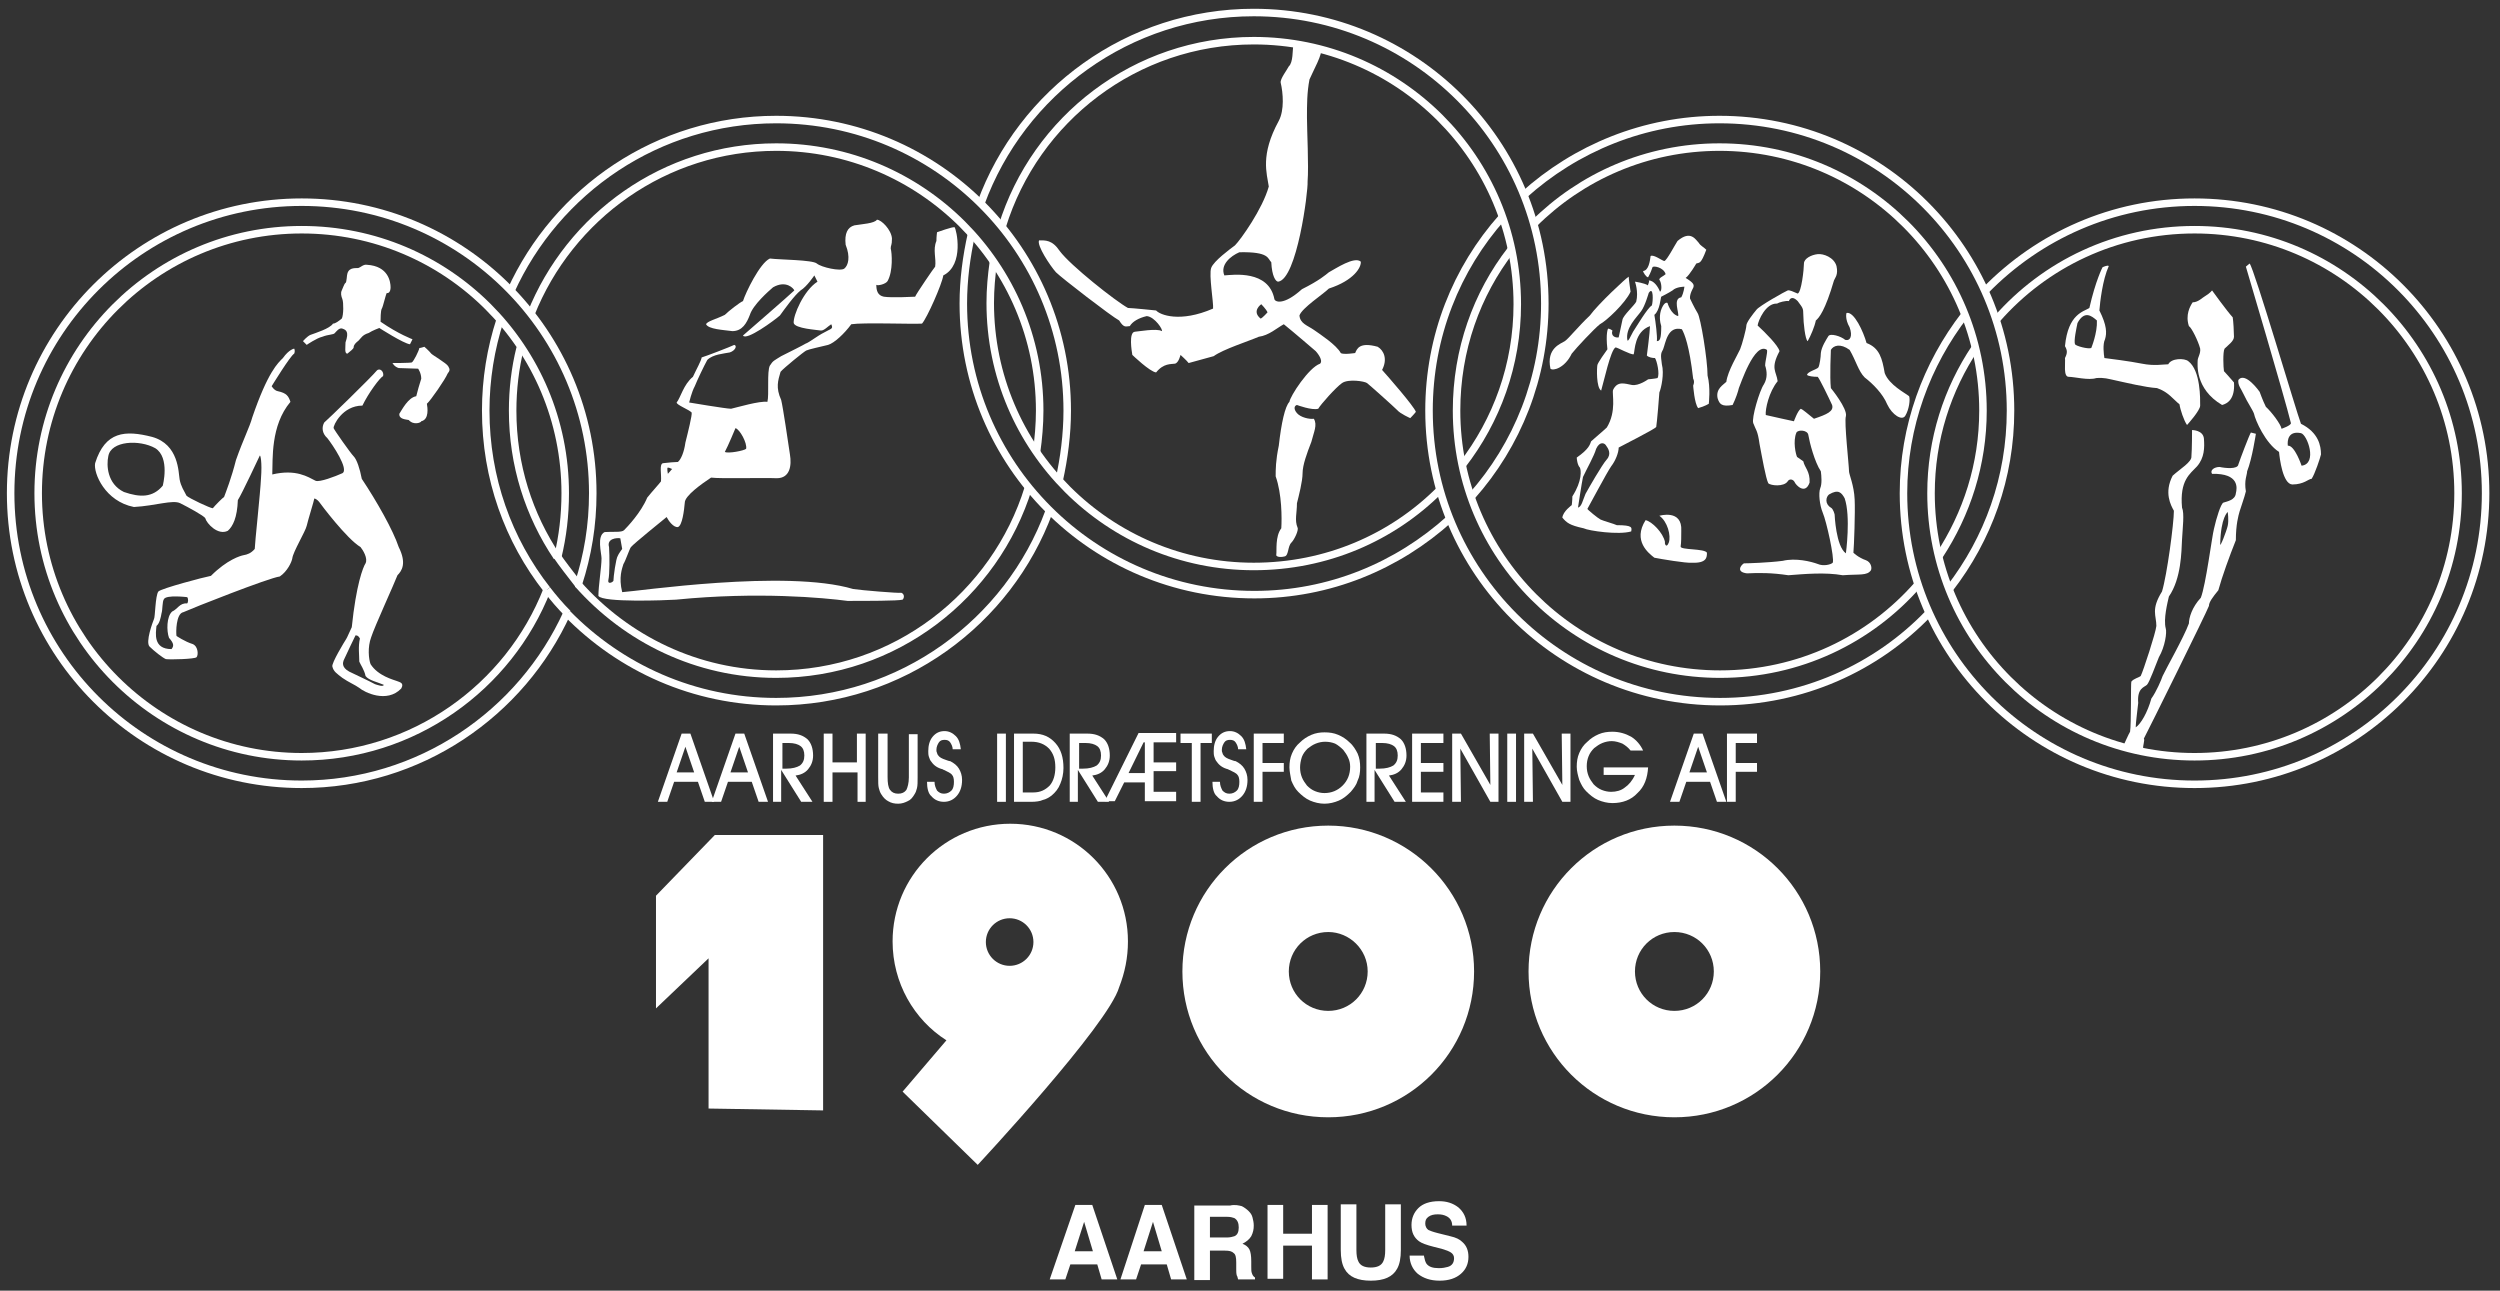
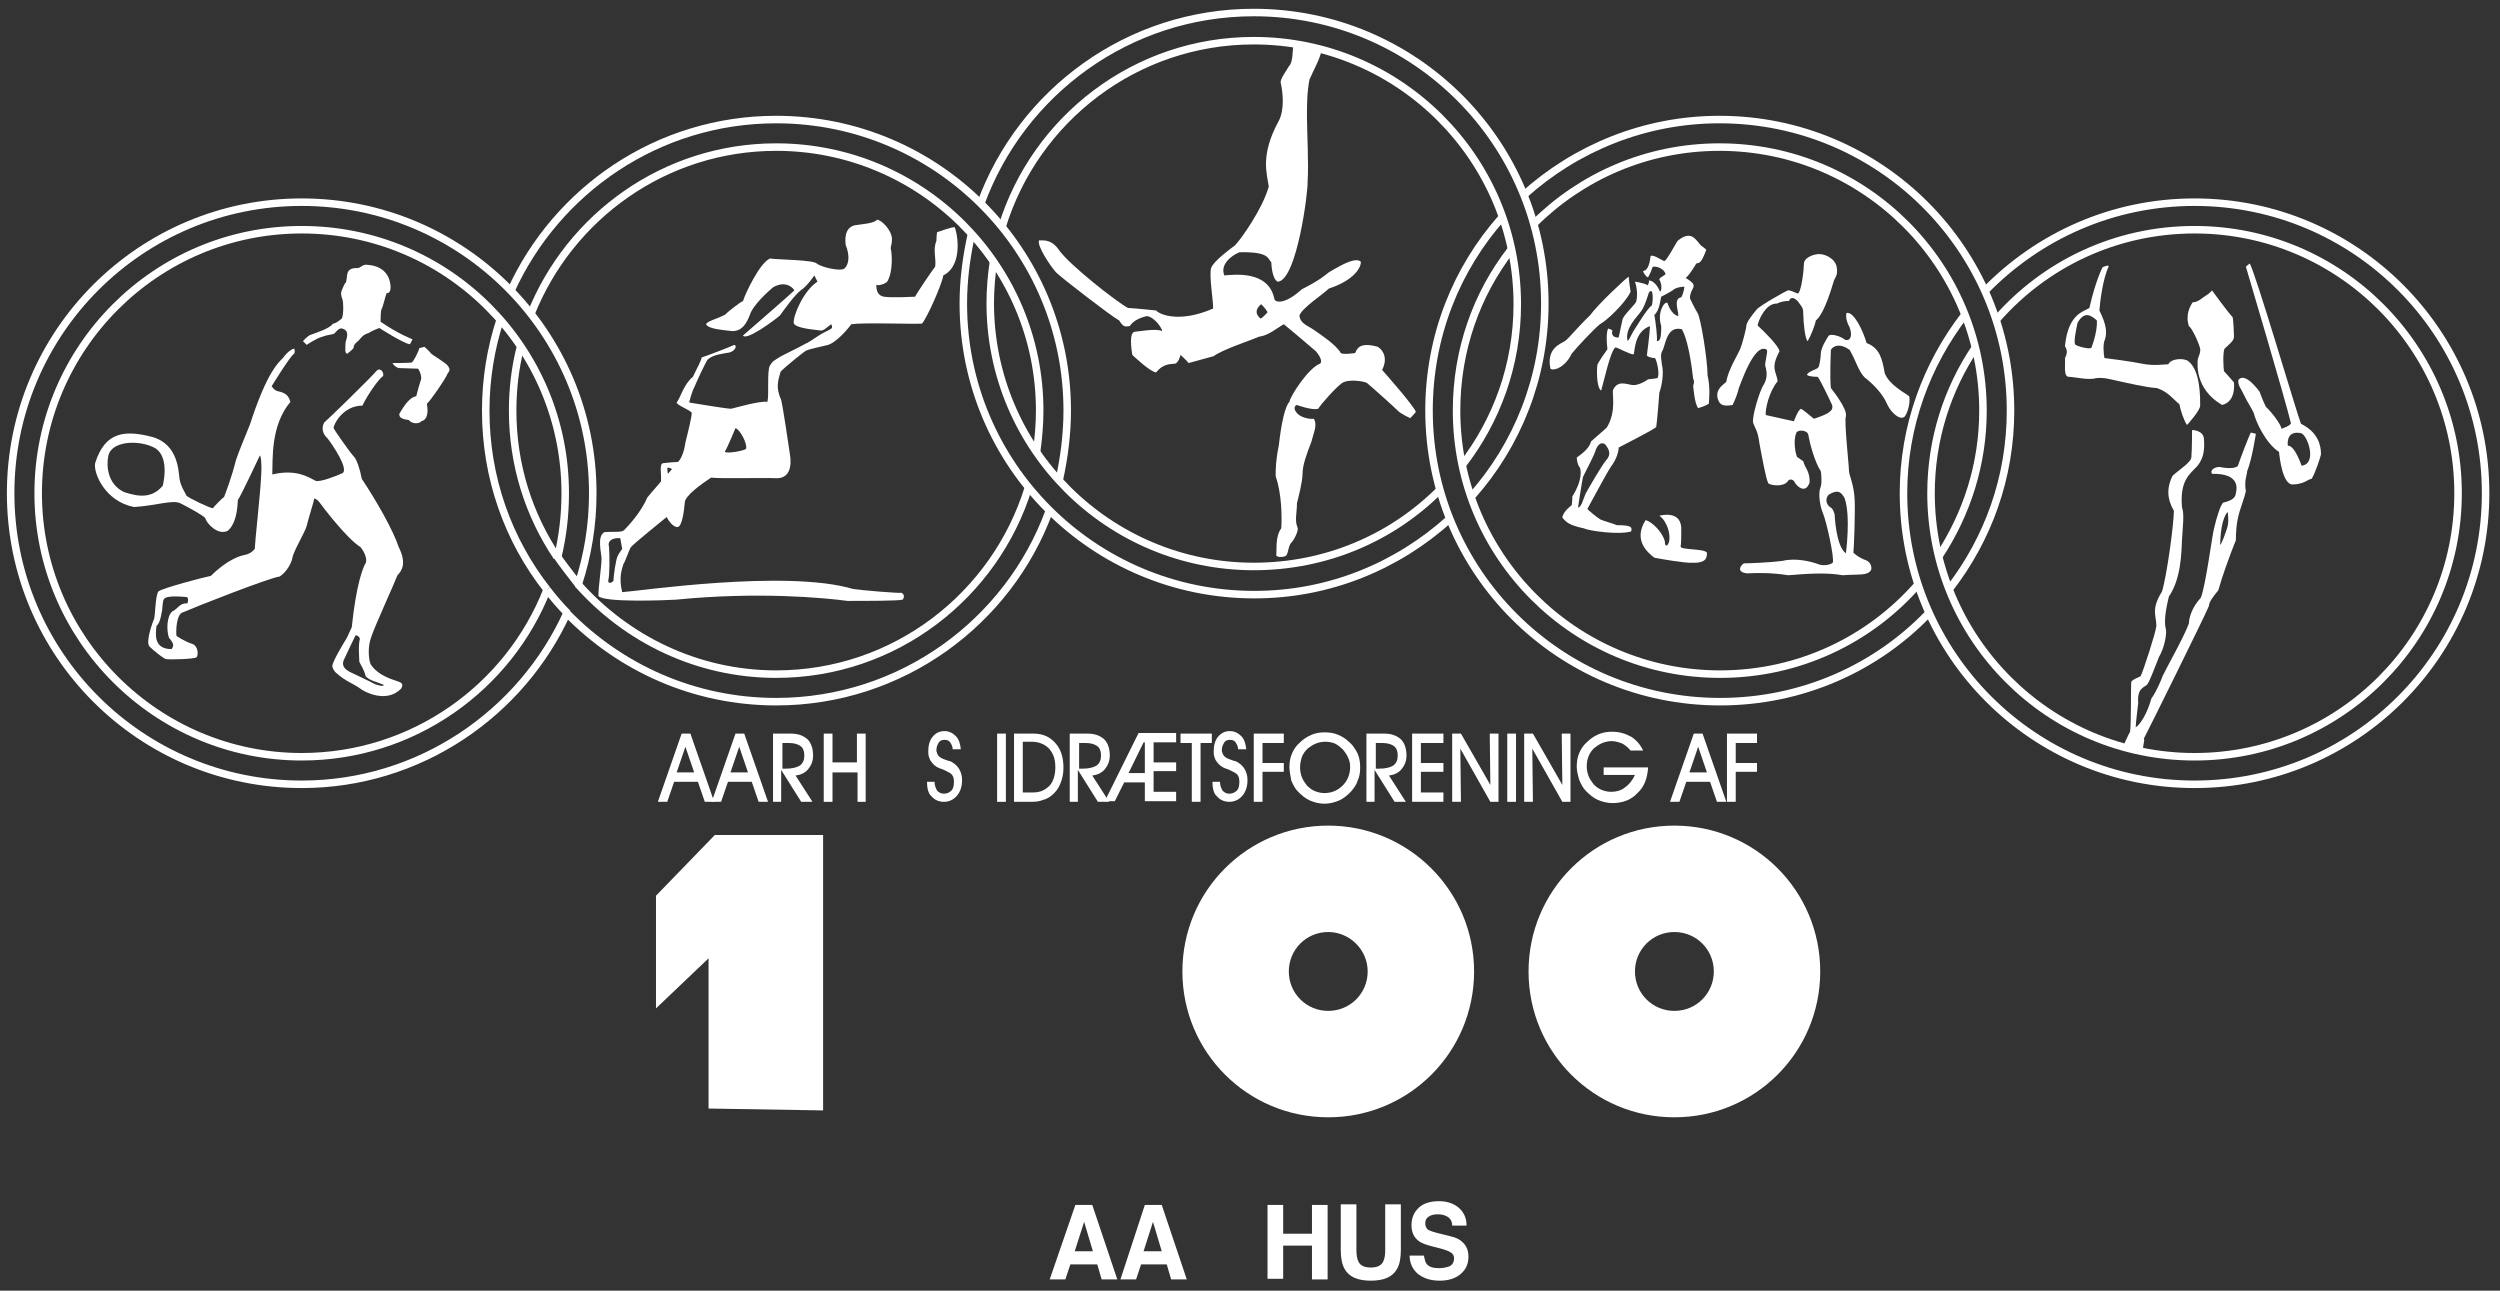
<svg xmlns="http://www.w3.org/2000/svg" version="1.1" id="Text" x="0px" y="0px" viewBox="0 0 399.4 206.2" style="enable-background:new 0 0 399.4 206.2;" xml:space="preserve">
  <rect x="0" y="0" width="399.4" height="206.2" fill="#333333" stroke="none" />
  <style type="text/css">
	.st0{display:none;fill:#A3A2A2;}
	.st1{fill:none;stroke:#FFFFFF;stroke-width:1.2;}
	.st2{fill:#FFFFFF;}
</style>
  <rect x="-74.5" y="-31.7" class="st0" width="549.6" height="286.4" />
  <g>
    <path class="st1" d="M87.4,94.2c-6.1,15.6-21.4,26.7-39.2,26.7C25,120.9,6.1,102,6.1,78.8c0-23.2,18.8-42.1,42.1-42.1   s42.1,18.8,42.1,42.1c0,3.5-0.4,6.9-1.2,10.2" />
    <path class="st1" d="M90.6,97.9C83.3,114,67,125.3,48.2,125.3c-25.7,0-46.5-20.8-46.5-46.5c0-25.7,20.8-46.5,46.5-46.5   s46.5,20.8,46.5,46.5c0,5.1-0.8,9.9-2.3,14.5" />
    <path class="st1" d="M164.3,77.9C159,95.1,143,107.7,124,107.7c-12.6,0-23.9-5.6-31.7-14.4" />
    <path class="st1" d="M84.8,50.2C91,34.6,106.2,23.5,124,23.5c23.2,0,42.1,18.8,42.1,42.1c0,2.2-0.2,4.5-0.5,6.6" />
    <path class="st1" d="M89,89c-4.5-6.7-7.1-14.7-7.1-23.4c0-3.4,0.4-6.8,1.2-10" />
    <path class="st1" d="M167.6,81.7c-6.5,17.7-23.6,30.4-43.6,30.4c-13.1,0-24.9-5.4-33.4-14.1" />
    <path class="st1" d="M81.6,46.5c7.3-16.1,23.5-27.4,42.4-27.4c25.7,0,46.5,20.8,46.5,46.5c0,3.8-0.5,7.6-1.3,11.2" />
    <path class="st1" d="M87.4,94.2c-6.2-7.9-9.8-17.8-9.8-28.6c0-5,0.8-9.9,2.3-14.5" />
    <path class="st1" d="M315.6,55.5c-4.5,6.7-7.1,14.7-7.1,23.3c0,23.2,18.8,42.1,42.1,42.1c23.2,0,42.1-18.8,42.1-42.1   c0-23.2-18.8-42.1-42.1-42.1c-12.6,0-23.9,5.5-31.6,14.3" />
    <path class="st1" d="M313.9,50.3c-6.1,7.9-9.8,17.8-9.8,28.5c0,25.7,20.8,46.5,46.5,46.5c25.7,0,46.5-20.8,46.5-46.5   c0-25.7-20.8-46.5-46.5-46.5c-13.1,0-24.9,5.4-33.4,14.1" />
    <path class="st1" d="M309.8,88.8c4.4-6.7,7-14.6,7-23.2c0-23.2-18.8-42.1-42.1-42.1c-11.6,0-22.1,4.7-29.7,12.3" />
    <path class="st1" d="M241.4,39.9c-5.5,7.1-8.7,16-8.7,25.7c0,23.2,18.8,42.1,42.1,42.1c12.6,0,23.9-5.5,31.6-14.3" />
    <path class="st1" d="M311.5,94c6.1-7.9,9.7-17.7,9.7-28.4c0-25.7-20.8-46.5-46.5-46.5c-12,0-23,4.6-31.3,12.1" />
    <path class="st1" d="M240,34.7c-7.3,8.2-11.7,19-11.7,30.9c0,25.7,20.8,46.5,46.5,46.5c13.1,0,25-5.4,33.4-14.2" />
    <path class="st1" d="M230,78.3c-7.6,7.6-18.1,12.2-29.7,12.2c-23.2,0-42.1-18.8-42.1-42.1c0-2.2,0.2-4.4,0.5-6.5" />
    <path class="st1" d="M160.1,36.2c5.3-17.2,21.3-29.7,40.2-29.7c23.2,0,42.1,18.8,42.1,42.1c0,9.7-3.3,18.6-8.8,25.7" />
    <path class="st1" d="M231.6,82.9c-8.3,7.5-19.2,12.1-31.2,12.1c-25.7,0-46.5-20.8-46.5-46.5c0-3.8,0.5-7.5,1.3-11.1" />
    <path class="st1" d="M156.7,32.5C163.2,14.7,180.3,2,200.3,2c25.7,0,46.5,20.8,46.5,46.5c0,11.8-4.4,22.6-11.7,30.8" />
    <path class="st1" d="M88.9,88.7c0.8,1.2,2.2,3,3.6,4.8" />
    <path class="st1" d="M87.4,94.2c1,1.3,2.1,2.6,3.3,3.8" />
    <path class="st2" d="M65.5,55l0.4-0.8c0,0-2.2-0.8-5.1-2.8c0-0.4,0-1.8,0.2-2.1c0.2-0.3,0.6-2.2,0.8-2.5c0.2,0.1,0.6-0.1,0.6-0.9   s-0.3-3.4-3.8-3.6c-0.5-0.1-1,0.4-1.3,0.5c-0.3,0.1-1.5-0.2-1.8,0.9c-0.1,0.2-0.1,1.4-0.3,1.5c-0.2,0.1-0.4,0.8-0.6,1.2   s-0.1,0.9,0.1,1.4c0.2,0.5,0.2,2.6-0.1,3.1c-0.5,0.4-1,0.8-1.4,0.8c-0.5,0.8-2.8,1.5-3.6,1.8c-0.5,0.2-1.2,1-1.2,1l0.6,0.6   c0,0,1.6-1.1,2.5-1.3c1-0.4,1.8-0.3,2-0.6c0.2-0.2,0.7-0.9,1.2-0.7c0.6,0.2,1.1,0.5,0.5,2.2c0,0.8-0.2,1.8,0.3,1.8   c0.5-0.4,1-0.8,1-1c0-0.4,0.3-0.7,0.8-1.1c0.4-0.4,0.6-0.9,1.6-1.2c0.6-0.4,1.7-0.8,1.7-0.8S64.5,54.9,65.5,55z" />
    <path class="st2" d="M62.7,58c0,0,2.8,0,3.1-0.1c0.3-0.2,1.1-1.8,1.2-2.3c0.2,0,0.8-0.2,0.8-0.2s0.8,0.7,1.1,1.1   c0.3,0.3,2.4,1.5,2.7,2s0.3,0.7-0.1,1.2c-0.3,0.8-2.7,4.3-3.3,4.8c0.1,0.6,0.4,2.5-0.9,2.8c0,0.2-1.2,0.7-2-0.2   c-0.4-0.1-1.6-0.1-1.5-1c0.4-0.6,1.4-2.6,2.7-2.8c0.2-0.8,0.5-1.9,0.8-2.8c0-0.9-0.5-1.6-0.5-1.6s-2.8-0.1-3.1-0.1   C63,58.6,62.7,58,62.7,58z" />
    <path class="st2" d="M118.7,53.6c0,0,7.5-6.5,8.2-7.2c-0.1-0.3-1.3-1.7-3.4-0.5c-0.7,0.6-3.2,2.8-3.7,4.4c-0.5,1.3-1.2,2.6-2.8,2.6   c-1.5-0.2-3.8-0.3-4.2-1.1c0.2-0.5,1.6-0.8,3-1.5c0.6-0.6,2.4-2,2.9-2.2c0.4-1.3,2.7-6.1,4.3-6.8c1.5,0.2,6.8,0.2,7.5,0.8   s3.8,1.3,4.4,0.8s1-1.8,0.2-3.8c-0.2-1.8,0.3-2.8,1.4-3.1c1.2-0.2,3.2-0.3,3.6-0.9c0.7,0,2.3,1.6,2.4,3c0,1.2-0.2,1-0.2,1.6   c0.2,0.7,0.4,3.6-0.5,5.2c-0.3,0.5-1.6,0.8-1.8,0.6c0,0.9,0.2,1.7,1.2,1.9c1.2,0.2,5,0,5,0c0.2-0.5,3-4.6,3.2-4.8   c0.2-1.3-0.4-2.7,0.2-4.1c0-0.7,0.1-1.4,0.1-1.4s2.5-0.9,2.8-0.8c0.3,0.3,1.6,6-1.8,7.7c-0.2,1.4-2.6,6.8-3.4,7.7   c-1.7,0.1-9.4-0.2-11.3,0.1c-1.1,1.5-2.7,3-3.7,3.3c-1.2,0.3-3.1,0.7-3.5,0.9s-3.6,2.8-4.1,3.4c-0.4,1.4-0.8,2.5,0.1,4.5   c0.3,1.2,1.1,6.7,1.4,8.7c0.3,1.8,0,3.8-2.1,3.8c-2.3-0.1-9,0.1-10.5-0.1c-1.5,1-4.2,2.9-4.2,4c-0.1,1.2-0.4,3.7-1.1,3.9   c-0.7,0.1-1.5-1-1.8-1.6c-0.6,0.5-5.2,4.2-5.7,4.8c-0.2,0.2-0.9,2.3-1.2,2.7c-0.2,0.7-0.8,2.1-0.2,4.5c2.2-0.1,26.2-3.7,36.9-0.5   c1.3,0.2,7.3,0.7,7.7,0.6c0.5,0.2,0.5,0.8,0.2,1.1c-0.7,0.2-5.8,0.2-8.8,0.2c-3.8-0.5-14.3-1.5-27.4-0.2   c-1.6,0.1-11.7,0.5-12.4-0.6c0-1.6,0.5-4.6,0.5-6c0-0.8-0.8-3.6,0.5-4.2c1.3-0.1,2.7,0.1,3.1-0.3c0.5-0.5,2.7-2.8,3.7-5.2   c0.8-1,2-2.3,2.2-2.6c0.1-1.2-0.3-2.7,0.3-2.9c0.8-0.1,2-0.2,2.4-0.2c0.5-0.4,1-1.6,1.2-3.1c0.4-1.6,1.1-4.4,1-4.8   c-0.5-0.5-2.4-1.2-2.4-1.6c0.6-0.7,1.1-2.9,2.6-4.1c0.6-1.3,1.3-2.5,1.4-3.1c0.7-0.2,4.6-1.7,5.2-2c0.5,0.1,0.2,0.9-0.7,1.2   c-1,0.2-2.7,0.3-3.6,1.2c-0.5,0.9-1.6,3.2-2,4.2c-0.5,0.9-0.9,2.6-0.9,2.6s5.9,1,6.7,1c0.9-0.2,4.6-1.3,5.8-1.1   c0.3-1.1-0.1-4.9,0.4-5.8c0.5-0.8,0.7-0.8,1.8-1.5c1.4-0.7,3.6-1.8,3.9-2c0.6-0.2,1.8-1.2,3-1.8c1-0.6,1.5-0.5,1.1-1.3   c-0.5,0.3-1.2,1.1-1.7,1c-0.5-0.1-4.1-0.3-4.3-1.2c-0.1-1.2,1.6-5.2,3.8-6.6c-0.1-0.2-0.5-1-0.5-1s-1.2,1.8-2.2,2.4   c-1,0.8-2.5,2.9-3.3,4C123.7,51.2,119.2,54.5,118.7,53.6z M117.5,68.4c0,0-1.2,2.9-1.7,3.8c0.5,0.3,3.1-0.2,3.4-0.5   C119.4,70.8,118.2,68.6,117.5,68.4z M99.4,87.7l-0.3-1.7c-0.5-0.1-2.2,0-1.8,1.4c0.1,1.4,0.1,4.4-0.1,5.2s0.6,0.5,0.8,0.2   c0-0.6,0.4-3.6,0.7-4C98.8,88.5,99.4,87.7,99.4,87.7z M106.7,74.7c-0.2,0,0,1,0,1l0.7-0.8C107.4,75,107,74.7,106.7,74.7z" />
    <path class="st2" d="M225.3,66.8c0,0-1.6-0.7-2.1-1.3c-0.6-0.6-4.4-4-4.8-4.3c-0.4-0.3-3-0.7-4,0c-1,0.7-3.4,3.4-3.8,4.1   c-1,0.3-3.4-0.6-3.4-0.6c-0.4,0.1-0.6,0.6,0,1.3c0.6,0.7,2,1,2.7,0.9c0.6,1,0,2.1-0.4,3.7c-0.7,1.8-1.4,3.7-1.4,5   c0,1.3-0.6,3.6-0.9,4.8c0,1.6-0.4,2.7,0.1,3.9c0.2,0.4-0.5,1.9-1,2.4c-0.6,0.6-0.4,2.1-1.1,2.2c-0.8,0.2-1.4,0-1.3-0.3   c0.1-0.6-0.2-2.9,0.8-4.2c0.1-1.6,0.1-5.5-0.9-8.3c0-1.1,0-2.5,0.5-4.9c0.4-3.6,1-6.3,1.7-7c0.1-0.9,3.1-5.5,4.9-6.1   c0.6-0.6-0.7-2-0.7-2s-3.6-3.1-5.1-4.3c-1.1,0.6-2.4,1.8-4,2c-1.6,0.7-5.7,2-7.2,3.1c-1.4,0.4-4,1.1-4,1.1   c-0.3-0.4-1.3-1.3-1.3-1.3s-0.3,1.3-0.9,1.4c-0.6,0.1-1.8-0.1-3,1.4c-1-0.1-3.8-2.8-3.8-2.8c-0.1-0.6-0.6-3.6,0.4-3.7   c0.3,0,3.6-0.6,4.3-0.1c0.3-0.1-1.1-2.3-2.4-2.4c-1.3,0.3-2.3,0.9-2.7,1.6c-0.6,0-0.9,0.4-1.7-0.9c-1.3-0.7-9.2-6.8-10.1-7.7   c-0.9-1-3.1-4.3-2.7-5.1c1,0,2.1-0.1,3.3,1.7c1.7,2.3,8.9,8,10.9,9.1c0.6,0,4.5,0.4,4.5,0.4c0.6,0.7,3.8,2,9.1-0.3   c0.1-0.9-0.7-5.4-0.3-6.5c0.4-1.1,3-3,3.8-3.6c0.9-0.9,4.4-5.8,5.4-9.4c-0.3-2.1-1.4-5,1.6-10.5c0.9-1.7,0.7-4.4,0.3-6.1   c-0.1-0.6,1-2,1.3-2.6c0.7-0.6,0.6-2.7,0.7-3.3c1-0.4,3.6,0.6,4.3,0.7c0.7,0.1-1.3,3.7-1.7,4.7c-0.4,2.1-0.4,4-0.4,6.1   c0,2.1,0.3,7.7,0.1,10.2c0.1,1.6-1.7,15.6-4.7,16c-0.4,0-1-0.9-1.1-3.1c-0.6-0.6-0.3-1.7-5.1-1.6c-1.4,0.6-3.1,2-2.4,3.7   c1.4-0.1,7.1-0.9,8,3.8c0.1,0.4,1.4,1.1,4.4-1.6c2.8-1.4,3.8-2.3,4.3-2.7c1.1-0.6,4.1-2.6,5.1-1.7c0.1,0.9-1.1,3-5.1,4.3   c-0.9,0.9-4.3,3.1-4.7,4.3c0.1,1.3,1.3,1.6,2.3,2.3c1,0.7,3.6,2.4,4.3,3.7c0.4,0.3,2.3,0,2.3,0c0.3-0.7,0.7-1.8,3.6-1   c1,0.6,1.6,2,0.7,3.7c0.9,1,5.1,5.8,5.4,6.7C225.9,66.2,225.3,66.8,225.3,66.8z M201.5,48.6c0,0-1.6,1.1-0.1,2.3   c0.3-0.1,1.1-1,1.1-1C202.3,49.4,201.5,48.6,201.5,48.6z" />
    <g>
      <path class="st2" d="M255.6,51.8c-0.9,0.7-3.8,3.8-4.5,4.7c-1.1,2.3-3,2.8-3.4,2.4c-0.7-3.3,1.7-4,2.3-4.4c0.6-0.4,2.1-2.3,4-4.1    c1.3-1.8,5.8-6,6.2-6.2c0,0.4,0.3,2.4,0.3,2.4C259.7,48.4,256.6,51.3,255.6,51.8z" />
      <path class="st2" d="M263.3,45.6c-0.1-0.1,0.3-0.6,0.1-0.8c0.8,0,1.5,1,1.8,1.8c0.4-0.2,0.2-1.6-0.1-1.9c-0.1-0.3,0.7-0.6,1-0.9    c-0.3-1.1-2-1.4-2.1-1.1c-0.1,0.3-0.3,0.9-0.7,1.6c-0.3,0-0.8-0.8-0.8-1c0.9-0.1,1.1-1.6,1.2-2.4c0.5-0.3,1.9,0.8,2.2,0.8    c0.4-0.1,1.7-2.6,2.1-3.2c2.1-1.8,2.9-0.2,3.4,0.3c0.3,0.5,0.7,0.6,1.2,1.1c-0.9,2.4-1.1,2-1.6,2.2c0,0-1.1,1.9-1.7,2.3    c1.3,0.8,1.4,1.1,1.2,1.6c0,0-0.6,1-0.5,1.7c0,0,0.7,1.5,1.2,2.3c0.5,0.7,1.6,7.5,1.6,10c0.5,1.9,0.2,4.5,0.2,4.5    s-0.6,0.4-1.7,0.7c-0.6-0.7-0.8-3.6-0.8-3.6s0.3-0.6,0-1.1c-0.6-5.3-1.4-7.2-1.8-7.9c-2.3-0.6-2.6,2.2-3,3.2    c-0.4,0.7-0.4,0.9-0.2,2.4c0.4,1.5-0.1,3.8-0.4,4.5c0,0.3-0.4,5-0.5,5.5c-0.1,0.3-5.1,2.8-6,3.3c0,0.8-0.5,2.1-1.2,3    c-0.7,1-3.5,6.3-3.8,6.8c0.1,0.2,1.7,1.5,2.1,1.7c0.4,0.2,2.2,0.7,2.6,0.9c2.6,0,2.4,0.4,2.3,1c-2,0.6-6.8-0.1-7.6-0.5    c-2.3-0.5-2.7-0.9-3.4-1.7c0.1-1,1.5-2,1.5-2s0.1-0.7,0.1-1.4c1.6-2.5,1.4-4.2,1.2-4.6c-0.4-0.4-0.5-1.4-0.5-1.6    c2-1.4,2.1-2.1,2.3-2.6c0.2-0.2,2.1-1.8,2.5-2.2c1.6-2.6,0.8-5.4,1-6c0.7-1.5,1.9-1,3-0.8c1.1,0.2,2.6-0.9,2.6-0.9    s1.1-0.1,1.5-0.2c0.4-0.6-0.1-2.8-0.4-3.2c-0.4,0-1-0.1-1.3-0.4c0,0,0.5-3.8,0.5-4.7c-2.5,0.9-2.4,3.9-2.6,4.5    c-0.5,0.1-2.6-1.1-2.9-1.1c-0.8,0.4-1.9,5.6-2.3,6.9c-0.8-0.5-0.7-3.6-0.6-4.1c0.1-0.4,1.3-2.1,1.6-2.5c-0.3-2.6,0.1-3.3,0.1-3.3    s0.3,0,0.7,0.3c-0.3,0.9,0.5,1.2,1,1.1c0,0,0.5-2.4,0.6-2.8c0.1-0.7,1.9-2.3,2.2-2.9c0.4-1.6-0.2-3.2-0.2-3.2    S262.7,45.2,263.3,45.6z M263.4,46.8c0,0-0.6,2.1-1.2,2.9c-0.7,1-2.6,2.7-2.2,4.7c0.2,0.1,0.4-0.5,0.9-1.4c0.6-0.9,2.3-3.8,3-4.2    C264.1,48.2,264.2,45.6,263.4,46.8z M269.1,45.8c0,0-1.3,0-1.9,0.6c-0.6,0.4-1.8,1-1.8,1c-0.1,0.1-0.2,2.2-1.1,2.9    c0.2,1.1,0.5,3.5,0.4,4.2c0.5,0,0.7-0.4,0.7-2.4c-0.2-0.6-0.4-1.8,0.1-2.9c0.5-1.1,0.9-0.8,0.9-0.8s0.5,1.8,1.7,2.1    c0.2-0.5-0.9-2.8,0.5-3C269,46.8,269.1,45.8,269.1,45.8z M253.3,78.9c0.5-0.9,2.6-4.6,3.4-5.5c0.8-0.9,0.2-1.8-0.1-2.2    c-0.2-0.4-1-0.8-1.6,0.5c-0.3,1.1-1.5,3.2-2.1,4.5c-0.2,0.9-0.8,4.9-0.8,4.9C252.7,80.9,252.8,80.1,253.3,78.9z" />
      <path class="st2" d="M265.1,82.4c0,0,3.7-1.1,3.5,2.4c0,0.9,0,1.9-0.1,2.5c-0.1,0.6,3.8,0.3,4.2,1c0,0.7,0,1.7-2.4,1.6    c-0.9,0.1-5-0.6-6-0.8c-0.9-0.7-3.5-2.7-1.4-6c1,0.2,2.8,2,3.1,3.5c-0.1,0.2,0.2,1.1,0.6,0.1C267,85.6,266.4,83.3,265.1,82.4z" />
      <path class="st2" d="M298.2,54.8c2.1,0.8,2.5,2.5,2.9,4.8c0.7,1.9,3.3,3.2,3.9,3.7c0.2,0.5,0,2.1-0.6,3.1    c-0.5,0.9-2.1-0.1-2.9-1.8c-0.7-1.7-2.3-3.3-3.6-4.3c-1-1-1.4-2.7-2.4-4.4c-1.5-1.1-2.6-0.7-3,0c0,0-0.2,4.4,0,6.1    c0,0,2.7,3.3,2.4,4.5c-0.3,0.8,0.5,7.9,0.5,8.8c0,0.5,0.8,2.2,0.9,4.5c0.1,2-0.1,7.5-0.2,8.5c0,0,0.8,0.8,2,1.2    c0.8,0.3,1,1.2,0.8,1.6c-0.6,0.9-1.8,0.6-4.5,0.8c-2.8-0.5-6.1-0.2-8.7,0c-2.6-0.4-4.7-0.4-6.6-0.3c-1.7-0.2-1.1-1.2-0.5-1.6    c0.6,0,3.9-0.1,6.2-0.4c2.1-0.5,4.5,0.1,5.6,0.5c0.9,0.4,2.1,0.1,2.4-0.2c0.3-0.7-1-6.6-1.6-8c-0.5-1.2-0.7-3.1-0.4-3.9    c0.3-0.7,0.2-1.9,0.1-2.7c-1-1.5-1.8-4.6-2-5.8c-0.1-0.8-1.6-0.9-1.9-0.4c-0.6,1.4-0.1,3.5,0.1,3.9c0,0,0.7,0.5,1,0.7    c0.2,1,1.1,1.6,1,3.4c-0.7,2-2.2,0.4-2.4-0.1c-0.2-0.4-0.8-0.6-1.1-0.1c-0.6,0.9-2.7,0.7-3.1,0.3c-0.4-0.8-1-4.2-1.4-6.3    c-0.3-2.2-0.6-2.2-1-3.3c-0.3-0.8,1-5.2,1.7-6.2c0.6-1,0.5-2.1,0.2-3c0-0.7,0.4-2,0.3-2.5c-2-1.4-4.3,5.7-4.5,6.1    c-0.1,0.5-0.5,1.7-1,2.7c-1.7,0.3-2.1-0.1-2.4-1.1c-0.3-1.5,0.9-2.1,1.4-2.6c0.2-1.7,1.9-4.5,2.2-5.2c0.3-0.7,1-3.3,1-3.8    c0-0.5,1.1-1.9,1.6-2.5c0.4-0.6,4.7-3,5-3.1c0.3-0.1,0.9,0.2,1.6,0.5c0.6-0.2,1-3.9,1-4.8c0-0.8,1.2-1.4,2.2-1.5    c0.9-0.1,2.6,0.5,3,1.9c0.3,1.4-0.2,1.8-0.4,2.3c-1.4,4.8-2.4,6-2.9,6.4c-0.2,1-0.8,2.4-1.3,3.3c-0.4-0.2-0.7-3-0.7-4.2    c0-1.1-0.1-1.1-0.9-2.2c-1.1-1.1-1.4,0-1.4,0c-0.5-0.1-1.6,0.2-1.9,0.4c-1.8-0.1-3,2.7-3.1,3.5c1.2,1.1,3.3,3.2,3.5,4.1    c-1.5,2.8-0.5,3.2-0.3,4.8c-1.4,1.7-2,4.5-1.9,5.4c0.8,0.2,4.5,1,4.5,1s0.6-1.7,1.1-2c0.3,0.1,1.1,0.8,2.1,1.6    c2.1-0.7,3.2-1.2,2.9-2.2c-0.5-1.1-2-4.2-2.3-4.5c-0.7,0-1.5-0.1-1.7-0.3c0-0.5,1.6-0.9,1.8-1.2s0.4-1.7,0.4-2.3    c0.1-1,0.9-2.2,1.2-2.7c0.3-0.5,2,0,2.7,0.6c0.8,0.2,1.2-0.6,0.7-2c-0.8-1.4-0.5-2.3-0.5-2.3C296.2,49.7,297.7,53,298.2,54.8z     M294.9,88.4c0,0,0.8-5.9-0.2-8.8c-0.5-0.9-1-1.5-2.5-0.6c-0.5,0.4-0.7,1.5,0.3,2.1c0.4,0.2,0.6,1.1,0.6,1.1    S293.3,87.3,294.9,88.4z" />
    </g>
    <g>
      <path class="st2" d="M367.6,67.7c2.8,1.4,3.2,3.5,3.2,4.9c-0.1,0.5-1,3.2-1.5,3.9c-0.5,0-1.2,0.9-3.1,0.9c-1.5-0.1-2-4.1-2.1-5.2    c-2.2-1.4-3.8-5.1-4-6.1c-0.2-0.6-1.1-1.9-1.6-3s-1-1.5-0.9-2.4c1.1-1.4,3.4,1.9,3.4,1.9s0.5,1.4,1,2.4c0.9,0.8,2.4,2.8,2.5,3.5    c0,0,1.5-0.5,1.5-0.9c-1-4.1-7.2-25-7.2-25l0.6-0.5C360.1,42.8,366.9,65.9,367.6,67.7z M367.6,69.2c-2-0.4-2.2,1.1-2.1,2    c1.1-0.1,2.2,3.2,2.2,3.2C370.3,74.1,368.6,69.4,367.6,69.2z" />
      <path class="st2" d="M353.4,46.4c0,0-0.4,0.5-1.1,0.9c-0.4,0.2-1.1,1-2,1c-0.4,0.6-1.2,2-0.6,3.8c0.4,0.2,1.5,2.4,1.8,3.6    c0.1,0.8-0.4,1.4-0.4,1.9s-0.5,4.5,3.9,7.1c0.8-0.2,2.1-0.9,1.9-3.6c-0.4-0.5-1.6-1.8-1.6-1.8c-0.1-0.6-0.2-3.1,0.1-3.6    c0.6-0.6,1.5-1.2,1.5-1.9s-0.1-2.5-0.2-3.1C355.7,49.6,353.4,46.4,353.4,46.4z" />
      <path class="st2" d="M348.2,64.6c-1-0.8-1.8-2-3.6-2.6c-1.8-0.1-5.1-0.9-6.5-1.2s-1.9-0.5-3.2-0.4c-1.2,0.4-3.5-0.2-4.4-0.2    s-0.5-2.2-0.6-3c0.4-0.8,0.4-1.2,0-1.9c0.5-5.2,3-5.5,3.9-6.1c1-4.4,2.1-6.5,2.1-6.5s0.8-0.4,1-0.2c-1,2.2-1.4,5.8-1.5,7.1    c1.2,2.4,1.2,3.6,0.9,4.6c-0.4,0.8-0.2,2.4-0.1,3c0.8,0.1,4,0.5,6,0.9s3.4,0.1,4.2,0.1c0.5-1,2.6-1,3.2-0.5c2,1.5,1.9,6.1,1.9,7.1    c0,0.8-2.1,3.1-2.1,3.1C348.9,67.2,348.3,65.4,348.2,64.6z M334.1,55.6c0,0,1-2.4,0.9-4.4c-0.9-0.8-2-1.6-3.1,0.4    c-0.2,1-0.6,2.8-0.4,3.4C331.7,55.3,333.6,55.8,334.1,55.6z" />
      <path class="st2" d="M359.6,69.1l0.8,0.2c0,0-0.6,4-1.4,6c0,0.6-0.5,1.4-0.2,3.2c-0.2,0.9-0.8,2.5-1,3.2s-0.6,2.1-0.6,4.6    c-1,2.5-2.2,5.8-2.8,8c-0.9,1.1-1.5,1.9-1.5,2.5c-0.4,1.1-9.6,19.7-10.4,21.2c0.2,0.2-0.2,1.2-0.1,1.6c-1.1-0.1-3.1-0.6-3.1-0.6    s0.8-1.8,1-2.1c0.2-1.2,0.1-7.6,0.2-8c0.4-0.5,1.1-0.6,1.5-0.9c0.4-0.8,2.4-6.9,2.5-8c0-1.7-0.9-2.6,0.9-5.5    c0.8-2.6,1.9-10.9,1.9-12.9c-0.5-0.9-1.6-2.9-0.2-5.6c1.2-1.1,3.1-2.2,3-3.1c0.1-1.1,0.1-4.2,0.1-4.2s1.8,0,1.9,1.4s0.1,3-1.1,4.4    c-1.1,1.2-2.8,2.2-2.4,6.6c0.4,0.9,0.1,3.2,0,5.1s-0.1,6.2-2.1,9.1c-0.2,0.9-0.9,3.6-0.5,5.1c0.2,0.6-0.1,2.9-1.1,4.6    c-0.5,1.2-1.5,4-1.9,4.4s-1.6,0.5-1.4,2.9c-0.1,1-0.4,3.2-0.4,3.9c0.8-0.5,1.9-2.4,2.5-4.6c0.8-1.1,1.6-3,1.8-3.6    c0.5-1.1,3.4-6.2,4.2-8.4c0-0.9,0.5-2.6,1.9-4.1c0.8-2,1.8-9.9,2.1-11c0.4-1.8,1.1-4,1.5-4.2c0.6-0.2,1.9-0.4,2-1.5    c0.2-0.8,0.6-3.2-3.8-3.1c-0.4-0.6,0.4-1.1,1.2-1.1c0.9,0.2,2.9,0.4,3-0.4C357.9,73.3,359.3,69.6,359.6,69.1z M355.9,81.8    c0,0-1.1,0.8-1.2,5.1c-0.1,0.8,1-2,1.2-2.9S355.9,81.8,355.9,81.8z" />
    </g>
    <path class="st2" d="M47,56.5c-0.6,0.3-3.6,5.2-3.6,5.2s0.4,0.7,1,0.8c1.4,0.3,1.7,0.8,2,1.7c-3.2,3.8-2.8,9.2-2.9,11.6   c3.8-0.9,5.7,0.4,6.9,1c0.6,0.3,3.2-0.7,4.3-1.2c1.1-0.6-1.6-4.6-2.4-5.6c-0.9-0.8-0.9-1.8-0.5-2.5c0.5-0.4,7.5-7.2,8.4-8.3   c0.5-0.5,1.2,0.2,1,0.9c-0.5,0.2-2.4,2.8-3.3,4.7c-3.2,0-4.7,3.2-4.6,3.6c0.1,0.3,2.7,4,3.2,4.5s1,2,1.3,3.6   c2.4,3.6,5,8.2,5.9,10.9c1.3,2.6,0.5,3.8-0.2,4.5c-0.4,1.1-3.7,8.3-4.2,9.9c-0.6,1.6-0.4,3.5-0.1,4.3c1.2,1.9,3.7,2.5,4.2,2.7   c0.5,0.2,1.2,0.3,0.7,1.2c-2.3,2.4-5.9,0.6-6.7-0.1c-0.7-0.5-1.7-0.9-2.7-1.6c-0.9-0.7-1.4-1-1.6-1.8c-0.2-0.5,2-4.1,2.2-4.4   c0.2-0.3,0.5-1.1,0.9-1.9c0.7-6.8,1.8-9.6,2.2-10.2c0.4-0.8-0.4-2.1-0.8-2.6c-2.2-1.3-6.4-6.9-6.6-7.2c-0.2-0.3-0.8-0.7-0.8-0.5   c0,0.2-1,3.4-1.2,4.3c-0.2,0.9-2.2,4.2-2.3,5.2c-0.1,0.6-0.8,2.1-2,2.9c-1.7,0.2-14.1,5.1-15.4,5.7c-1.2,0.2-1.2,3.3-1.1,3.8   c0,0,1.3,0.9,2.6,1.3c0.9,0.4,0.9,1.8,0.6,2.1c-0.3,0.3-4.2,0.4-4.9,0.3c-0.5-0.2-1.9-1.3-2.6-2c-0.7-0.7,0.5-3.9,0.7-4.4   c0.2-0.3,0.2-3.7,0.7-4.4c0.5-0.5,7.3-2.3,8.4-2.5c2.6-2.6,4.7-3.2,5.2-3.3c0.6-0.1,1.2-0.3,1.8-1c0-0.8,0.9-9,1-11.3   c0.2-2.6-0.1-3.8-0.2-3.6c0,0-2.9,6.2-3.5,7.1c-0.1,2.8-0.8,4.2-1.6,4.9c-1.6,0.8-3.4-1.2-3.6-2c-0.2-0.4-2.8-1.8-4-2.4   c-1.2-0.6-3.9,0.4-7.4,0.6c-4.6-0.9-6.5-5.4-6.2-7c1.6-5.1,4.8-5.3,9.1-4.2c4.3,1.2,4.2,5.7,4.4,6.8c0.2,1.1,0.7,1.8,1.1,2.6   c0.4,0.4,3.8,2,4.2,2c0.4-0.5,1.6-1.7,1.8-1.8c0.3-0.8,1.2-3.1,1.9-5.9c1.2-3.4,2.2-5.3,2.6-6.8c2.5-7.3,4.1-8.7,4.9-9.5   c1-1.4,1.8-1.5,1.8-1.5S47.2,56,47,56.5z M26,77.6c0,0,1.2-4.5-1.2-6c-2.5-1.4-7.1-1.2-7.5,1.3c-0.3,1.4-0.2,4.4,2.5,5.7   C22.4,79.5,24.4,79.5,26,77.6z M29.9,95.4c0,0-3.3-0.4-3.7,0.3c-0.3,0.4-0.2,1.7-0.4,2.3c-0.1,0.6-0.3,1.6-0.8,2   c-0.1,1.1-0.6,3.7,2.4,3.7c0.4-0.5,0.4-0.9-0.4-1.8c-0.4-1.1-0.4-3.4,0.5-4.2c0.9-0.4,1.2-1.4,2.4-1.3   C30.1,96.2,30.1,95.6,29.9,95.4z M56.8,101.5c0,0-1.6,3.3-1.9,4c-0.1,0.3-0.4,1.1,0.9,1.8c0.8,0.4,3.2,1.5,4.1,2   c0.3,0.1,1.4,0.5,1.4,0.1c-0.9-0.4-2.4-0.7-2.9-1.4c-0.2-1-0.8-1.8-1-2.3c0-1-0.2-2.4,0.1-3.7C57.3,101.7,57.2,101.5,56.8,101.5z" />
    <g>
      <path class="st2" d="M107.7,124.9l-1.1,3.2h-1.5l3.8-10.9h1.4l3.8,10.9h-1.5l-1.1-3.2H107.7z M110.9,123.4l-1.4-4.1l-1.4,4.1    H110.9z" />
      <path class="st2" d="M116.3,124.9l-1.1,3.2h-1.5l3.8-10.9h1.4l3.8,10.9h-1.5l-1.1-3.2H116.3z M119.5,123.4l-1.4-4.1l-1.4,4.1    H119.5z" />
      <path class="st2" d="M124.9,128.1h-1.4v-10.9h2.8c1.2,0,2,0.3,2.7,0.9c0.6,0.6,0.9,1.5,0.9,2.6c0,0.9-0.3,1.6-0.8,2.2    c-0.5,0.6-1.2,0.9-2,1l2.7,4.2h-1.8l-3.2-5.1V128.1z M124.9,122.8h0.7c1,0,1.7-0.2,2.2-0.5c0.5-0.4,0.7-0.9,0.7-1.6    c0-0.7-0.2-1.2-0.6-1.5c-0.4-0.3-1-0.5-1.9-0.5h-1V122.8z" />
      <path class="st2" d="M133,128.1h-1.4v-10.9h1.4v4.6h3.9v-4.6h1.4v10.9H137v-4.7H133V128.1z" />
-       <path class="st2" d="M140.4,117.2h1.4v6.9c0,1,0.1,1.7,0.4,2.1c0.3,0.4,0.7,0.6,1.3,0.6c0.6,0,1-0.2,1.3-0.6    c0.2-0.4,0.4-1.1,0.4-2v-6.9h1.4v6.9c0,0.7,0,1.3-0.1,1.7c-0.1,0.4-0.2,0.7-0.4,1c-0.3,0.5-0.6,0.9-1.1,1.1    c-0.4,0.2-0.9,0.4-1.5,0.4c-0.6,0-1.1-0.1-1.6-0.4c-0.4-0.2-0.8-0.6-1.1-1.1c-0.2-0.3-0.3-0.6-0.4-1c-0.1-0.4-0.1-0.9-0.1-1.8    V117.2z" />
      <path class="st2" d="M148.1,124.9h1.2c0,0.6,0.2,1,0.4,1.4c0.3,0.3,0.6,0.5,1.1,0.5c0.5,0,0.9-0.2,1.2-0.5    c0.3-0.3,0.4-0.8,0.4-1.4c0-0.5-0.1-0.9-0.3-1.1c-0.2-0.3-0.7-0.5-1.3-0.8c0,0-0.1,0-0.2-0.1c-0.8-0.2-1.4-0.6-1.8-1.2    c-0.2-0.2-0.3-0.5-0.4-0.8c-0.1-0.3-0.1-0.6-0.1-0.9c0-0.9,0.2-1.7,0.7-2.3c0.5-0.6,1.1-0.9,1.9-0.9c0.7,0,1.3,0.3,1.8,0.8    c0.5,0.5,0.7,1.2,0.8,2.1h-1.3c0-0.4-0.2-0.8-0.4-1.1c-0.2-0.3-0.5-0.4-0.9-0.4c-0.4,0-0.7,0.1-0.9,0.4c-0.2,0.3-0.4,0.7-0.4,1.2    c0,0.2,0,0.3,0.1,0.5c0,0.1,0.1,0.3,0.2,0.4c0.2,0.3,0.6,0.5,1.2,0.7c0.3,0.1,0.5,0.2,0.7,0.2c0.6,0.3,1.1,0.7,1.4,1.2    c0.3,0.5,0.5,1.1,0.5,1.8c0,1.1-0.3,1.9-0.8,2.5c-0.5,0.6-1.2,1-2.1,1c-0.8,0-1.5-0.3-2-0.9C148.3,126.8,148.1,125.9,148.1,124.9z    " />
      <path class="st2" d="M160.7,128.1h-1.4v-10.9h1.4V128.1z" />
      <path class="st2" d="M164.7,128.1H162v-10.9h3.1c1.5,0,2.6,0.5,3.5,1.5c0.9,1,1.3,2.3,1.3,4c0,0.9-0.2,1.8-0.5,2.5    c-0.3,0.8-0.8,1.4-1.4,1.9c-0.4,0.3-0.9,0.6-1.4,0.7C166.2,128,165.5,128.1,164.7,128.1z M163.4,126.6h1.7c1.1,0,1.9-0.4,2.6-1.1    c0.6-0.7,0.9-1.7,0.9-2.9c0-1.3-0.3-2.2-1-3c-0.7-0.7-1.6-1.1-2.8-1.1h-1.4V126.6z" />
      <path class="st2" d="M172.3,128.1h-1.4v-10.9h2.8c1.2,0,2,0.3,2.7,0.9c0.6,0.6,0.9,1.5,0.9,2.6c0,0.9-0.3,1.6-0.8,2.2    c-0.5,0.6-1.2,0.9-2,1l2.7,4.2h-1.8l-3.2-5.1V128.1z M172.3,122.8h0.7c1,0,1.7-0.2,2.2-0.5c0.5-0.4,0.7-0.9,0.7-1.6    c0-0.7-0.2-1.2-0.6-1.5c-0.4-0.3-1-0.5-1.9-0.5h-1V122.8z" />
      <path class="st2" d="M182.9,125h-3.3l-1.5,3h-1.6l5.4-10.9h6v1.5h-3.6v3.2h3.6v1.4h-3.6v3.3h3.6v1.5h-5V125z M182.9,123.5v-4.9    h-0.2l-2.4,4.9H182.9z" />
      <path class="st2" d="M191.8,128.1h-1.4v-9.4h-1.8v-1.5h5v1.5h-1.8V128.1z" />
      <path class="st2" d="M193.7,124.9h1.2c0,0.6,0.2,1,0.4,1.4c0.3,0.3,0.6,0.5,1.1,0.5c0.5,0,0.9-0.2,1.2-0.5    c0.3-0.3,0.4-0.8,0.4-1.4c0-0.5-0.1-0.9-0.3-1.1c-0.2-0.3-0.7-0.5-1.3-0.8c0,0-0.1,0-0.2-0.1c-0.8-0.2-1.4-0.6-1.8-1.2    c-0.2-0.2-0.3-0.5-0.4-0.8c-0.1-0.3-0.1-0.6-0.1-0.9c0-0.9,0.2-1.7,0.7-2.3c0.5-0.6,1.1-0.9,1.9-0.9c0.7,0,1.3,0.3,1.8,0.8    c0.5,0.5,0.7,1.2,0.8,2.1h-1.3c0-0.4-0.2-0.8-0.4-1.1c-0.2-0.3-0.5-0.4-0.9-0.4c-0.4,0-0.7,0.1-0.9,0.4c-0.2,0.3-0.4,0.7-0.4,1.2    c0,0.2,0,0.3,0.1,0.5c0,0.1,0.1,0.3,0.2,0.4c0.2,0.3,0.6,0.5,1.2,0.7c0.3,0.1,0.5,0.2,0.7,0.2c0.6,0.3,1.1,0.7,1.4,1.2    c0.3,0.5,0.5,1.1,0.5,1.8c0,1.1-0.3,1.9-0.8,2.5c-0.5,0.6-1.2,1-2.1,1c-0.8,0-1.5-0.3-2-0.9C193.9,126.8,193.7,125.9,193.7,124.9z    " />
      <path class="st2" d="M200.3,128.1v-10.9h4.8v1.5h-3.4v3.2h3.4v1.4h-3.4v4.8H200.3z" />
      <path class="st2" d="M206,122.6c0-0.8,0.1-1.5,0.4-2.2c0.3-0.7,0.7-1.3,1.3-1.8c0.5-0.5,1.1-0.9,1.8-1.2c0.7-0.3,1.4-0.4,2.1-0.4    c0.8,0,1.5,0.1,2.2,0.4c0.7,0.3,1.3,0.7,1.8,1.2c0.6,0.5,1,1.2,1.3,1.8c0.3,0.7,0.4,1.4,0.4,2.2c0,0.8-0.1,1.5-0.4,2.1    c-0.2,0.7-0.6,1.2-1.1,1.8c-0.6,0.6-1.2,1.1-1.9,1.4c-0.7,0.3-1.5,0.5-2.3,0.5c-0.8,0-1.6-0.2-2.3-0.5c-0.7-0.3-1.3-0.8-1.9-1.4    c-0.5-0.5-0.8-1.1-1.1-1.8C206.2,124,206,123.3,206,122.6z M207.7,122.6c0,0.6,0.1,1.1,0.3,1.6c0.2,0.5,0.5,0.9,0.8,1.3    c0.4,0.4,0.8,0.7,1.3,0.9c0.5,0.2,1,0.3,1.5,0.3c1.1,0,2.1-0.4,2.9-1.2c0.8-0.8,1.2-1.8,1.2-3c0-0.5-0.1-1-0.3-1.4    c-0.2-0.5-0.5-0.9-0.8-1.3c-0.4-0.4-0.9-0.8-1.3-1c-0.5-0.2-1-0.3-1.6-0.3c-0.5,0-1,0.1-1.5,0.3c-0.5,0.2-0.9,0.5-1.3,0.8    c-0.4,0.4-0.7,0.8-0.9,1.3C207.8,121.5,207.7,122.1,207.7,122.6z" />
      <path class="st2" d="M219.7,128.1h-1.4v-10.9h2.8c1.2,0,2,0.3,2.7,0.9c0.6,0.6,0.9,1.5,0.9,2.6c0,0.9-0.3,1.6-0.8,2.2    c-0.5,0.6-1.2,0.9-2,1l2.7,4.2h-1.8l-3.2-5.1V128.1z M219.7,122.8h0.7c1,0,1.7-0.2,2.2-0.5c0.5-0.4,0.7-0.9,0.7-1.6    c0-0.7-0.2-1.2-0.6-1.5c-0.4-0.3-1-0.5-1.9-0.5h-1V122.8z" />
      <path class="st2" d="M230.6,128.1h-5v-10.9h5v1.5H227v3.2h3.6v1.4H227v3.3h3.6V128.1z" />
      <path class="st2" d="M233.4,128.1H232v-10.9h1.4l4.7,8.2l-0.1-8.2h1.4v10.9h-1.3l-4.8-8.5L233.4,128.1z" />
      <path class="st2" d="M242.2,128.1h-1.4v-10.9h1.4V128.1z" />
      <path class="st2" d="M244.9,128.1h-1.4v-10.9h1.4l4.7,8.2l-0.1-8.2h1.4v10.9h-1.3l-4.8-8.5L244.9,128.1z" />
      <path class="st2" d="M256.4,122.6h6.9c-0.1,1.7-0.6,3.1-1.7,4.1c-1,1.1-2.4,1.6-4,1.6c-0.8,0-1.6-0.2-2.3-0.5    c-0.7-0.3-1.3-0.8-1.9-1.4c-0.5-0.5-0.8-1.1-1.1-1.8c-0.2-0.7-0.4-1.4-0.4-2.1c0-0.8,0.1-1.5,0.4-2.2c0.3-0.7,0.7-1.3,1.3-1.8    c0.5-0.5,1.1-0.9,1.8-1.2c0.7-0.3,1.4-0.4,2.2-0.4c1.1,0,2.1,0.3,3,0.8c0.8,0.5,1.5,1.3,1.9,2.2h-2c-0.4-0.5-0.8-0.8-1.3-1.1    c-0.5-0.2-1.1-0.4-1.7-0.4c-0.5,0-1,0.1-1.5,0.3c-0.5,0.2-0.9,0.5-1.3,0.8c-0.4,0.4-0.7,0.8-0.9,1.3c-0.2,0.5-0.3,1-0.3,1.6    c0,0.6,0.1,1.1,0.3,1.6c0.2,0.5,0.5,0.9,0.8,1.3c0.4,0.4,0.8,0.7,1.3,0.9c0.5,0.2,1,0.3,1.5,0.3c0.8,0,1.6-0.2,2.2-0.7    c0.6-0.4,1.2-1.1,1.6-2h-5V122.6z" />
      <path class="st2" d="M269.4,124.9l-1.1,3.2h-1.5l3.8-10.9h1.4l3.8,10.9h-1.5l-1.1-3.2H269.4z M272.7,123.4l-1.4-4.1l-1.4,4.1    H272.7z" />
      <path class="st2" d="M275.9,128.1v-10.9h4.8v1.5h-3.4v3.2h3.4v1.4h-3.4v4.8H275.9z" />
    </g>
    <g>
      <path class="st2" d="M171.8,192.5h2.7l4,11.9h-2.5l-0.7-2.4H171l-0.8,2.4h-2.5L171.8,192.5z M171.7,199.9h2.9l-1.4-4.7    L171.7,199.9z" />
      <path class="st2" d="M182.9,192.5h2.7l4,11.9h-2.5l-0.7-2.4h-4.1l-0.8,2.4h-2.5L182.9,192.5z M182.7,199.9h2.9l-1.4-4.7    L182.7,199.9z" />
-       <path class="st2" d="M198.4,192.7c0.4,0.2,0.8,0.5,1.1,0.8c0.3,0.3,0.5,0.6,0.6,1c0.1,0.4,0.2,0.8,0.2,1.3c0,0.6-0.1,1.1-0.4,1.7    c-0.3,0.5-0.8,0.9-1.4,1.2c0.5,0.2,0.9,0.5,1.1,0.9c0.2,0.4,0.3,1,0.3,1.9v0.8c0,0.5,0,0.9,0.1,1.1c0.1,0.3,0.2,0.5,0.5,0.7v0.3    h-2.7c-0.1-0.3-0.1-0.5-0.2-0.6c-0.1-0.3-0.1-0.7-0.1-1l0-1.1c0-0.8-0.1-1.3-0.4-1.5c-0.3-0.3-0.7-0.4-1.4-0.4h-2.4v4.7h-2.5    v-11.9h5.7C197.3,192.4,198,192.6,198.4,192.7z M193.3,194.5v3.2h2.7c0.5,0,0.9-0.1,1.2-0.2c0.5-0.2,0.7-0.7,0.7-1.4    c0-0.7-0.2-1.2-0.7-1.5c-0.3-0.1-0.6-0.2-1.1-0.2H193.3z" />
      <path class="st2" d="M202.5,204.4v-11.9h2.5v4.6h4.6v-4.6h2.5v11.9h-2.5V199h-4.6v5.3H202.5z" />
      <path class="st2" d="M214.2,192.4h2.5v7.3c0,0.8,0.1,1.4,0.3,1.8c0.3,0.7,1,1,2,1c1,0,1.7-0.3,2-1c0.2-0.4,0.3-1,0.3-1.8v-7.3h2.5    v7.3c0,1.3-0.2,2.3-0.6,3c-0.7,1.3-2.1,1.9-4.2,1.9c-2.1,0-3.5-0.6-4.2-1.9c-0.4-0.7-0.6-1.7-0.6-3V192.4z" />
      <path class="st2" d="M227.5,200.7c0.1,0.5,0.2,0.9,0.4,1.2c0.4,0.5,1,0.7,2,0.7c0.6,0,1-0.1,1.4-0.2c0.7-0.2,1-0.7,1-1.4    c0-0.4-0.2-0.7-0.5-0.9c-0.3-0.2-0.8-0.4-1.5-0.6l-1.2-0.3c-1.2-0.3-2-0.6-2.4-0.9c-0.8-0.6-1.2-1.4-1.2-2.6c0-1.1,0.4-2,1.1-2.7    c0.7-0.7,1.8-1.1,3.3-1.1c1.2,0,2.2,0.3,3.1,1c0.8,0.7,1.3,1.6,1.3,2.9h-2.3c0-0.7-0.3-1.2-0.9-1.5c-0.4-0.2-0.8-0.3-1.4-0.3    c-0.6,0-1.1,0.1-1.5,0.4c-0.4,0.3-0.5,0.6-0.5,1.1c0,0.4,0.2,0.8,0.5,1c0.2,0.1,0.7,0.3,1.5,0.5l2,0.5c0.9,0.2,1.5,0.5,1.9,0.9    c0.7,0.6,1,1.4,1,2.4c0,1.1-0.4,2-1.2,2.7c-0.8,0.7-1.9,1.1-3.4,1.1c-1.5,0-2.6-0.4-3.5-1.1c-0.8-0.7-1.3-1.7-1.3-2.9H227.5z" />
    </g>
    <polygon class="st2" points="104.8,161.1 104.8,143.1 114.2,133.4 131.5,133.4 131.5,177.4 113.2,177.1 113.2,153.1  " />
    <g>
      <g>
-         <path class="st2" d="M180.2,150.4c0-10.4-8.4-18.8-18.8-18.8c-10.4,0-18.8,8.4-18.8,18.8c0,6.6,3.4,12.5,8.6,15.8l-7,8.2l12,11.7     c0,0,20.9-22.4,22.6-28.4C179.7,155.4,180.2,153,180.2,150.4z M161.3,146.7c2.1,0,3.8,1.7,3.8,3.8s-1.7,3.8-3.8,3.8     s-3.8-1.7-3.8-3.8S159.2,146.7,161.3,146.7z" />
-       </g>
+         </g>
    </g>
    <path class="st2" d="M235.5,155.2c0,12.9-10.4,23.3-23.3,23.3c-12.9,0-23.3-10.4-23.3-23.3c0-12.9,10.4-23.3,23.3-23.3   C225,131.9,235.5,142.3,235.5,155.2z M212.2,148.9c-3.5,0-6.3,2.8-6.3,6.3c0,3.5,2.8,6.3,6.3,6.3c3.5,0,6.3-2.8,6.3-6.3   C218.5,151.7,215.6,148.9,212.2,148.9z" />
    <path class="st2" d="M290.8,155.2c0,12.9-10.4,23.3-23.3,23.3c-12.9,0-23.3-10.4-23.3-23.3c0-12.9,10.4-23.3,23.3-23.3   C280.4,131.9,290.8,142.3,290.8,155.2z M267.5,148.9c-3.5,0-6.3,2.8-6.3,6.3c0,3.5,2.8,6.3,6.3,6.3c3.5,0,6.3-2.8,6.3-6.3   C273.8,151.7,271,148.9,267.5,148.9z" />
  </g>
</svg>